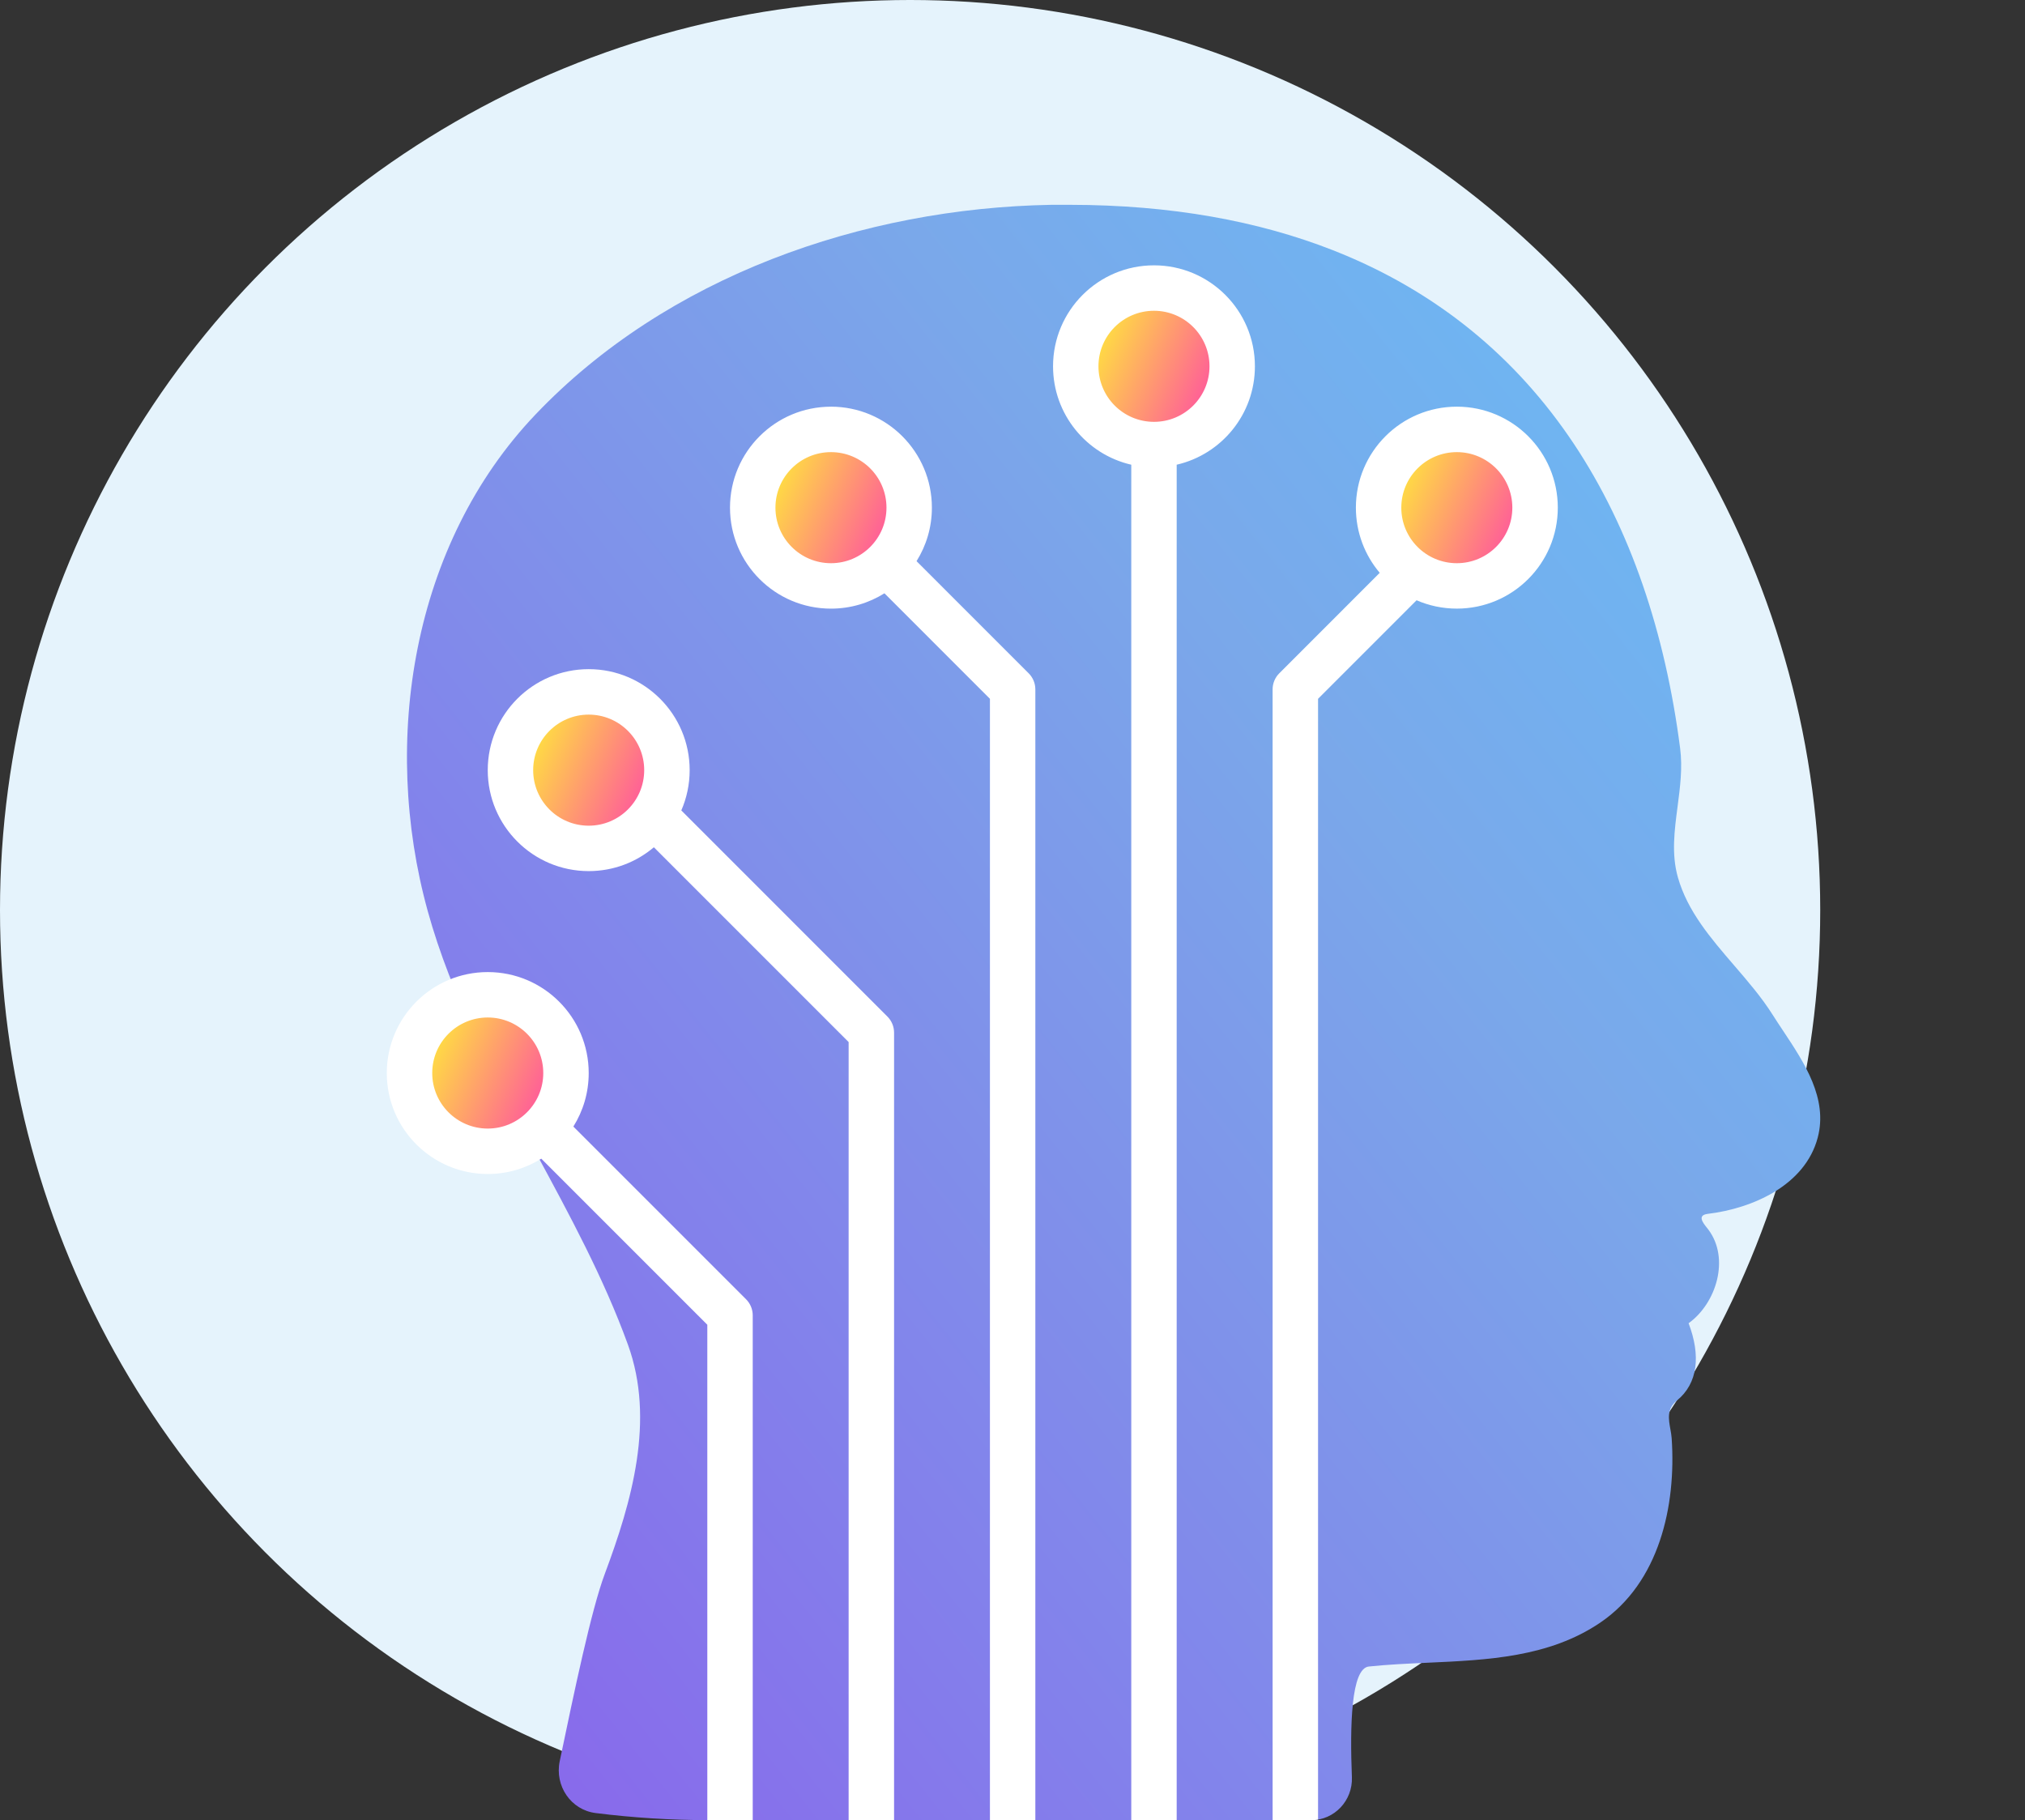
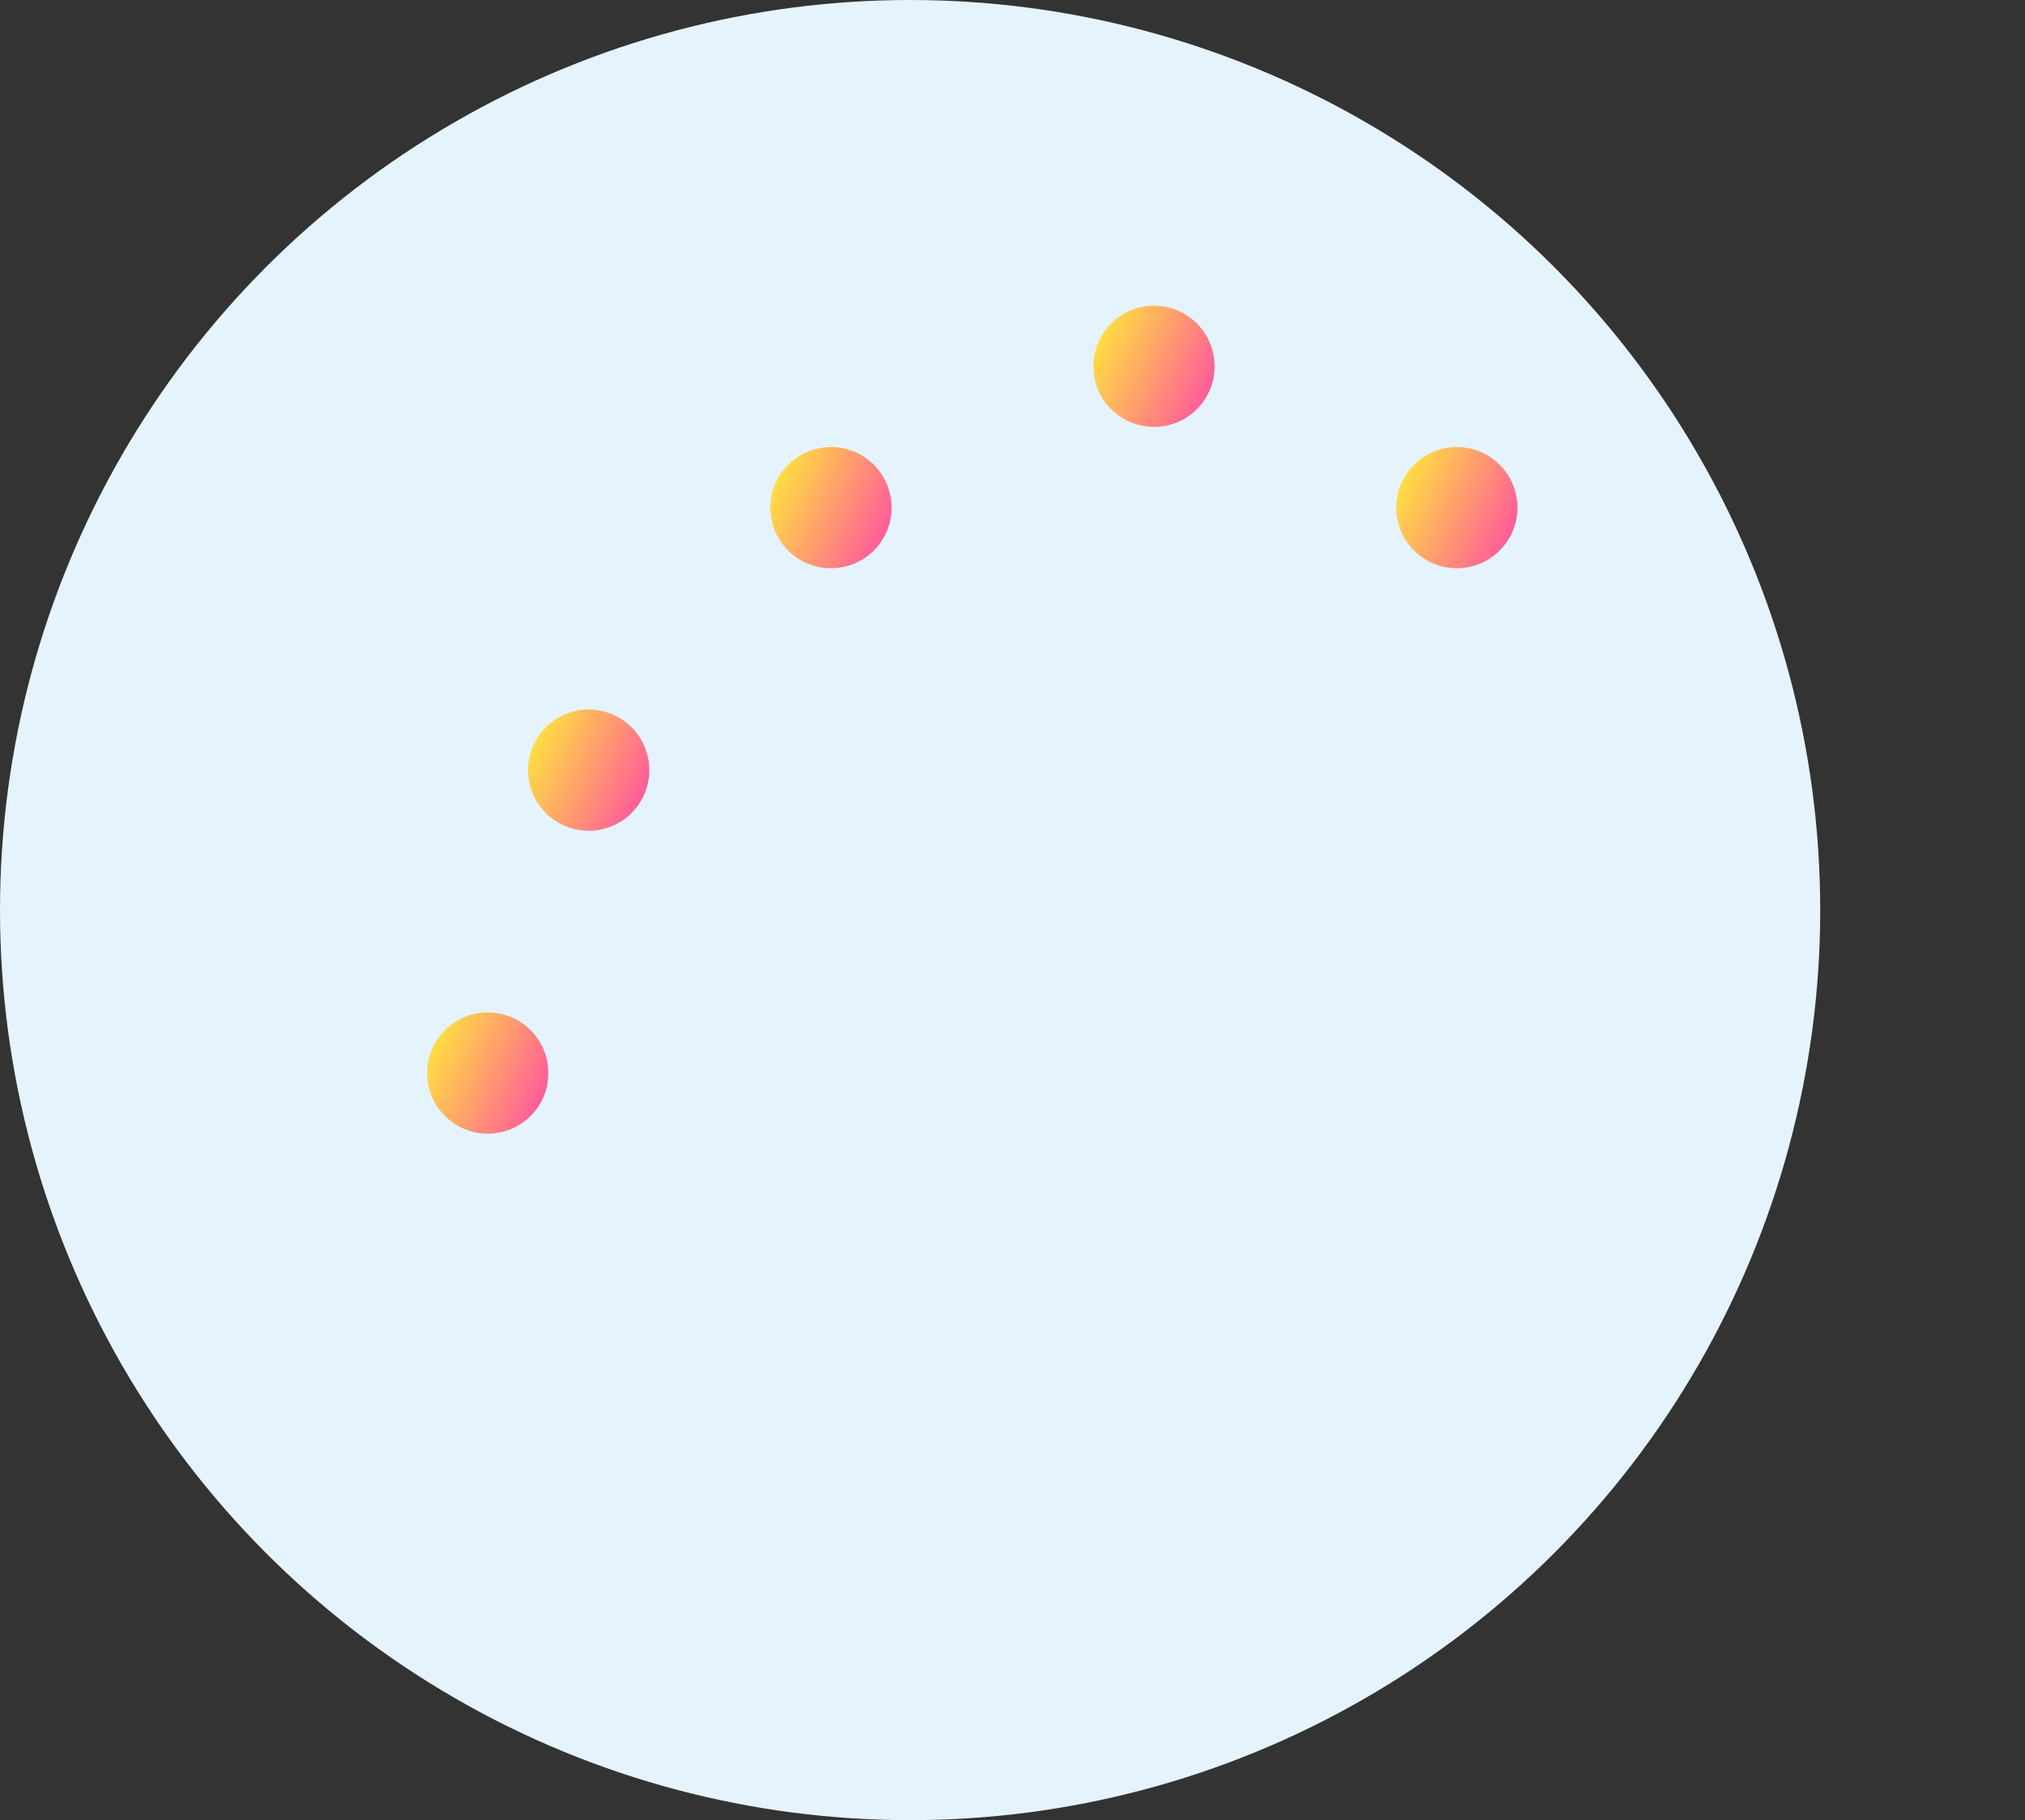
<svg xmlns="http://www.w3.org/2000/svg" width="89" height="80" fill="none">
  <rect width="100%" height="100%" fill="#333333" stroke="none" />
  <g clip-path="url(#clip0)">
    <circle cx="40" cy="40" r="40" fill="#E5F3FC" />
-     <path fill="url(#paint0_linear)" d="M31.197 80c-1.699 0-3.373-.106-5.016-.312-1.095-.137-1.806-1.198-1.581-2.278l0-.001c.645-3.088 1.387-6.647 1.98-8.231 1.186-3.172 2.222-6.765 1.016-10.083-1.066-2.933-2.558-5.687-4.05-8.442-1.853-3.421-3.707-6.845-4.748-10.614-2.066-7.483-.674-16.137 4.734-21.817 5.78-6.071 14.366-9.073 22.677-9.22.182-.003.366-.002.549-.001.09 0.0.18.001.269.001 4.441.005 8.278.709 11.554 1.995 9.181 3.602 13.956 11.768 15.262 21.893.111.858-.002 1.715-.113 2.566-.138 1.05-.274 2.09.014 3.104.424 1.494 1.447 2.681 2.472 3.871.604.701 1.208 1.403 1.692 2.169.144.229.299.462.457.699.94 1.415 1.979 2.979 1.526 4.7-.554 2.102-2.865 3.116-4.833 3.353-.482.058-.206.401-.035.615.022.028.043.053.059.075.958 1.272.351 3.245-.867 4.117.537 1.406.418 2.647-.52 3.402-.443.356-.36.812-.281 1.254.024.135.049.269.057.398.204 2.973-.543 6.35-3.147 8.111-2.242 1.516-4.94 1.638-7.585 1.757-.87.039-1.735.078-2.576.166-.784.082-.835 2.599-.746 4.866C59.457 79.135 58.652 80 57.627 80H31.197z" />
    <path fill="url(#paint1_linear)" d="M24.099 47.163c0 1.473-1.189 2.663-2.662 2.663s-2.662-1.19-2.662-2.663S19.964 44.5 21.437 44.5s2.662 1.19 2.662 2.663z" />
    <path fill="url(#paint2_linear)" d="M28.535 33.85c0 1.473-1.189 2.663-2.662 2.663s-2.662-1.19-2.662-2.663 1.189-2.663 2.662-2.663 2.662 1.19 2.662 2.663z" />
    <path fill="url(#paint3_linear)" d="M39.183 22.312c0 1.473-1.189 2.663-2.662 2.663-1.473 0-2.662-1.19-2.662-2.663s1.189-2.663 2.662-2.663 2.662 1.19 2.662 2.663z" />
    <path fill="url(#paint4_linear)" d="M66.69 22.312c0 1.473-1.189 2.663-2.662 2.663s-2.662-1.19-2.662-2.663 1.189-2.663 2.662-2.663 2.662 1.19 2.662 2.663z" />
    <path fill="url(#paint5_linear)" d="M53.381 16.1c0 1.473-1.189 2.663-2.662 2.663s-2.662-1.19-2.662-2.663 1.189-2.663 2.662-2.663 2.662 1.19 2.662 2.663z" />
-     <path fill="#fff" fill-rule="evenodd" d="M50.719 11.662c-2.45 0-4.437 1.987-4.437 4.438 0 2.107 1.469 3.872 3.438 4.325V80h1.996V20.425c1.97-.453 3.438-2.217 3.438-4.325 0-2.451-1.986-4.438-4.437-4.438zM48.278 16.1c0 1.348 1.093 2.441 2.44 2.441 1.348 0 2.44-1.093 2.44-2.441 0-1.348-1.093-2.441-2.44-2.441-1.348 0-2.44 1.093-2.44 2.441zM36.521 17.875c-2.45 0-4.437 1.987-4.437 4.438 0 2.451 1.986 4.438 4.437 4.438.864 0 1.669-.247 2.351-.674l4.636 4.637V80h1.996V30.3c0-.265-.105-.519-.292-.706l-4.929-4.93c.427-.682.674-1.488.674-2.352 0-2.451-1.986-4.438-4.437-4.438zm-2.44 4.438c0 1.348 1.093 2.441 2.44 2.441 1.348 0 2.44-1.093 2.44-2.441 0-1.348-1.093-2.441-2.44-2.441-1.348 0-2.44 1.093-2.44 2.441zM57.928 79.975c-.644.11-1.346.025-1.996.025V30.3c0-.265.105-.519.292-.706l4.416-4.417c-.654-.773-1.048-1.773-1.048-2.865 0-2.451 1.986-4.438 4.437-4.438 2.45 0 4.437 1.987 4.437 4.438 0 2.451-1.986 4.438-4.437 4.438-.629 0-1.228-.131-1.77-.367l-4.33 4.331v49.261zm6.1-55.221c-1.348 0-2.44-1.093-2.44-2.441 0-1.348 1.093-2.441 2.44-2.441 1.348 0 2.44 1.093 2.44 2.441 0 1.348-1.093 2.441-2.44 2.441zM33.083 80c-.665 0-1.331.002-1.996-0V58.226l-7.298-7.3c-.682.427-1.488.674-2.351.674C18.986 51.6 17 49.613 17 47.163s1.986-4.438 4.437-4.438c2.45 0 4.437 1.987 4.437 4.438 0 .864-.247 1.67-.674 2.352l7.591 7.592c.187.187.292.441.292.706V80zm-11.646-30.397c-1.348 0-2.44-1.093-2.44-2.441 0-1.348 1.093-2.441 2.44-2.441 1.348 0 2.44 1.093 2.44 2.441 0 1.348-1.093 2.441-2.44 2.441z" clip-rule="evenodd" />
-     <path fill="#fff" fill-rule="evenodd" d="M39.294 80h-1.996V45.801l-8.56-8.562c-.773.654-1.772 1.048-2.864 1.048-2.45 0-4.437-1.987-4.437-4.438 0-2.451 1.986-4.438 4.437-4.438 2.45 0 4.437 1.987 4.437 4.438 0 .629-.131 1.228-.367 1.771l9.059 9.061c.187.187.292.441.292.706V80zM25.873 36.291c-1.348 0-2.44-1.093-2.44-2.441 0-1.348 1.093-2.441 2.44-2.441 1.348 0 2.44 1.093 2.44 2.441 0 1.348-1.093 2.441-2.44 2.441z" clip-rule="evenodd" />
  </g>
  <defs>
    <linearGradient id="paint0_linear" x1="17.887" x2="95.984" y1="69.35" y2="7.24" gradientUnits="userSpaceOnUse">
      <stop stop-color="#886BEB" />
      <stop offset=".542" stop-color="#7AA8EA" />
      <stop offset=".978" stop-color="#5FC7FC" />
    </linearGradient>
    <linearGradient id="paint1_linear" x1="24.493" x2="18.774" y1="48.346" y2="45.783" gradientUnits="userSpaceOnUse">
      <stop stop-color="#FF4EA3" />
      <stop offset="1" stop-color="#FFE53D" />
    </linearGradient>
    <linearGradient id="paint2_linear" x1="28.93" x2="23.211" y1="35.033" y2="32.47" gradientUnits="userSpaceOnUse">
      <stop stop-color="#FF4EA3" />
      <stop offset="1" stop-color="#FFE53D" />
    </linearGradient>
    <linearGradient id="paint3_linear" x1="39.577" x2="33.858" y1="23.496" y2="20.933" gradientUnits="userSpaceOnUse">
      <stop stop-color="#FF4EA3" />
      <stop offset="1" stop-color="#FFE53D" />
    </linearGradient>
    <linearGradient id="paint4_linear" x1="67.085" x2="61.366" y1="23.496" y2="20.933" gradientUnits="userSpaceOnUse">
      <stop stop-color="#FF4EA3" />
      <stop offset="1" stop-color="#FFE53D" />
    </linearGradient>
    <linearGradient id="paint5_linear" x1="53.775" x2="48.056" y1="17.283" y2="14.72" gradientUnits="userSpaceOnUse">
      <stop stop-color="#FF4EA3" />
      <stop offset="1" stop-color="#FFE53D" />
    </linearGradient>
    <clipPath id="clip0">
      <path fill="#fff" d="M0 0h88.889v80H0z" />
    </clipPath>
  </defs>
</svg>